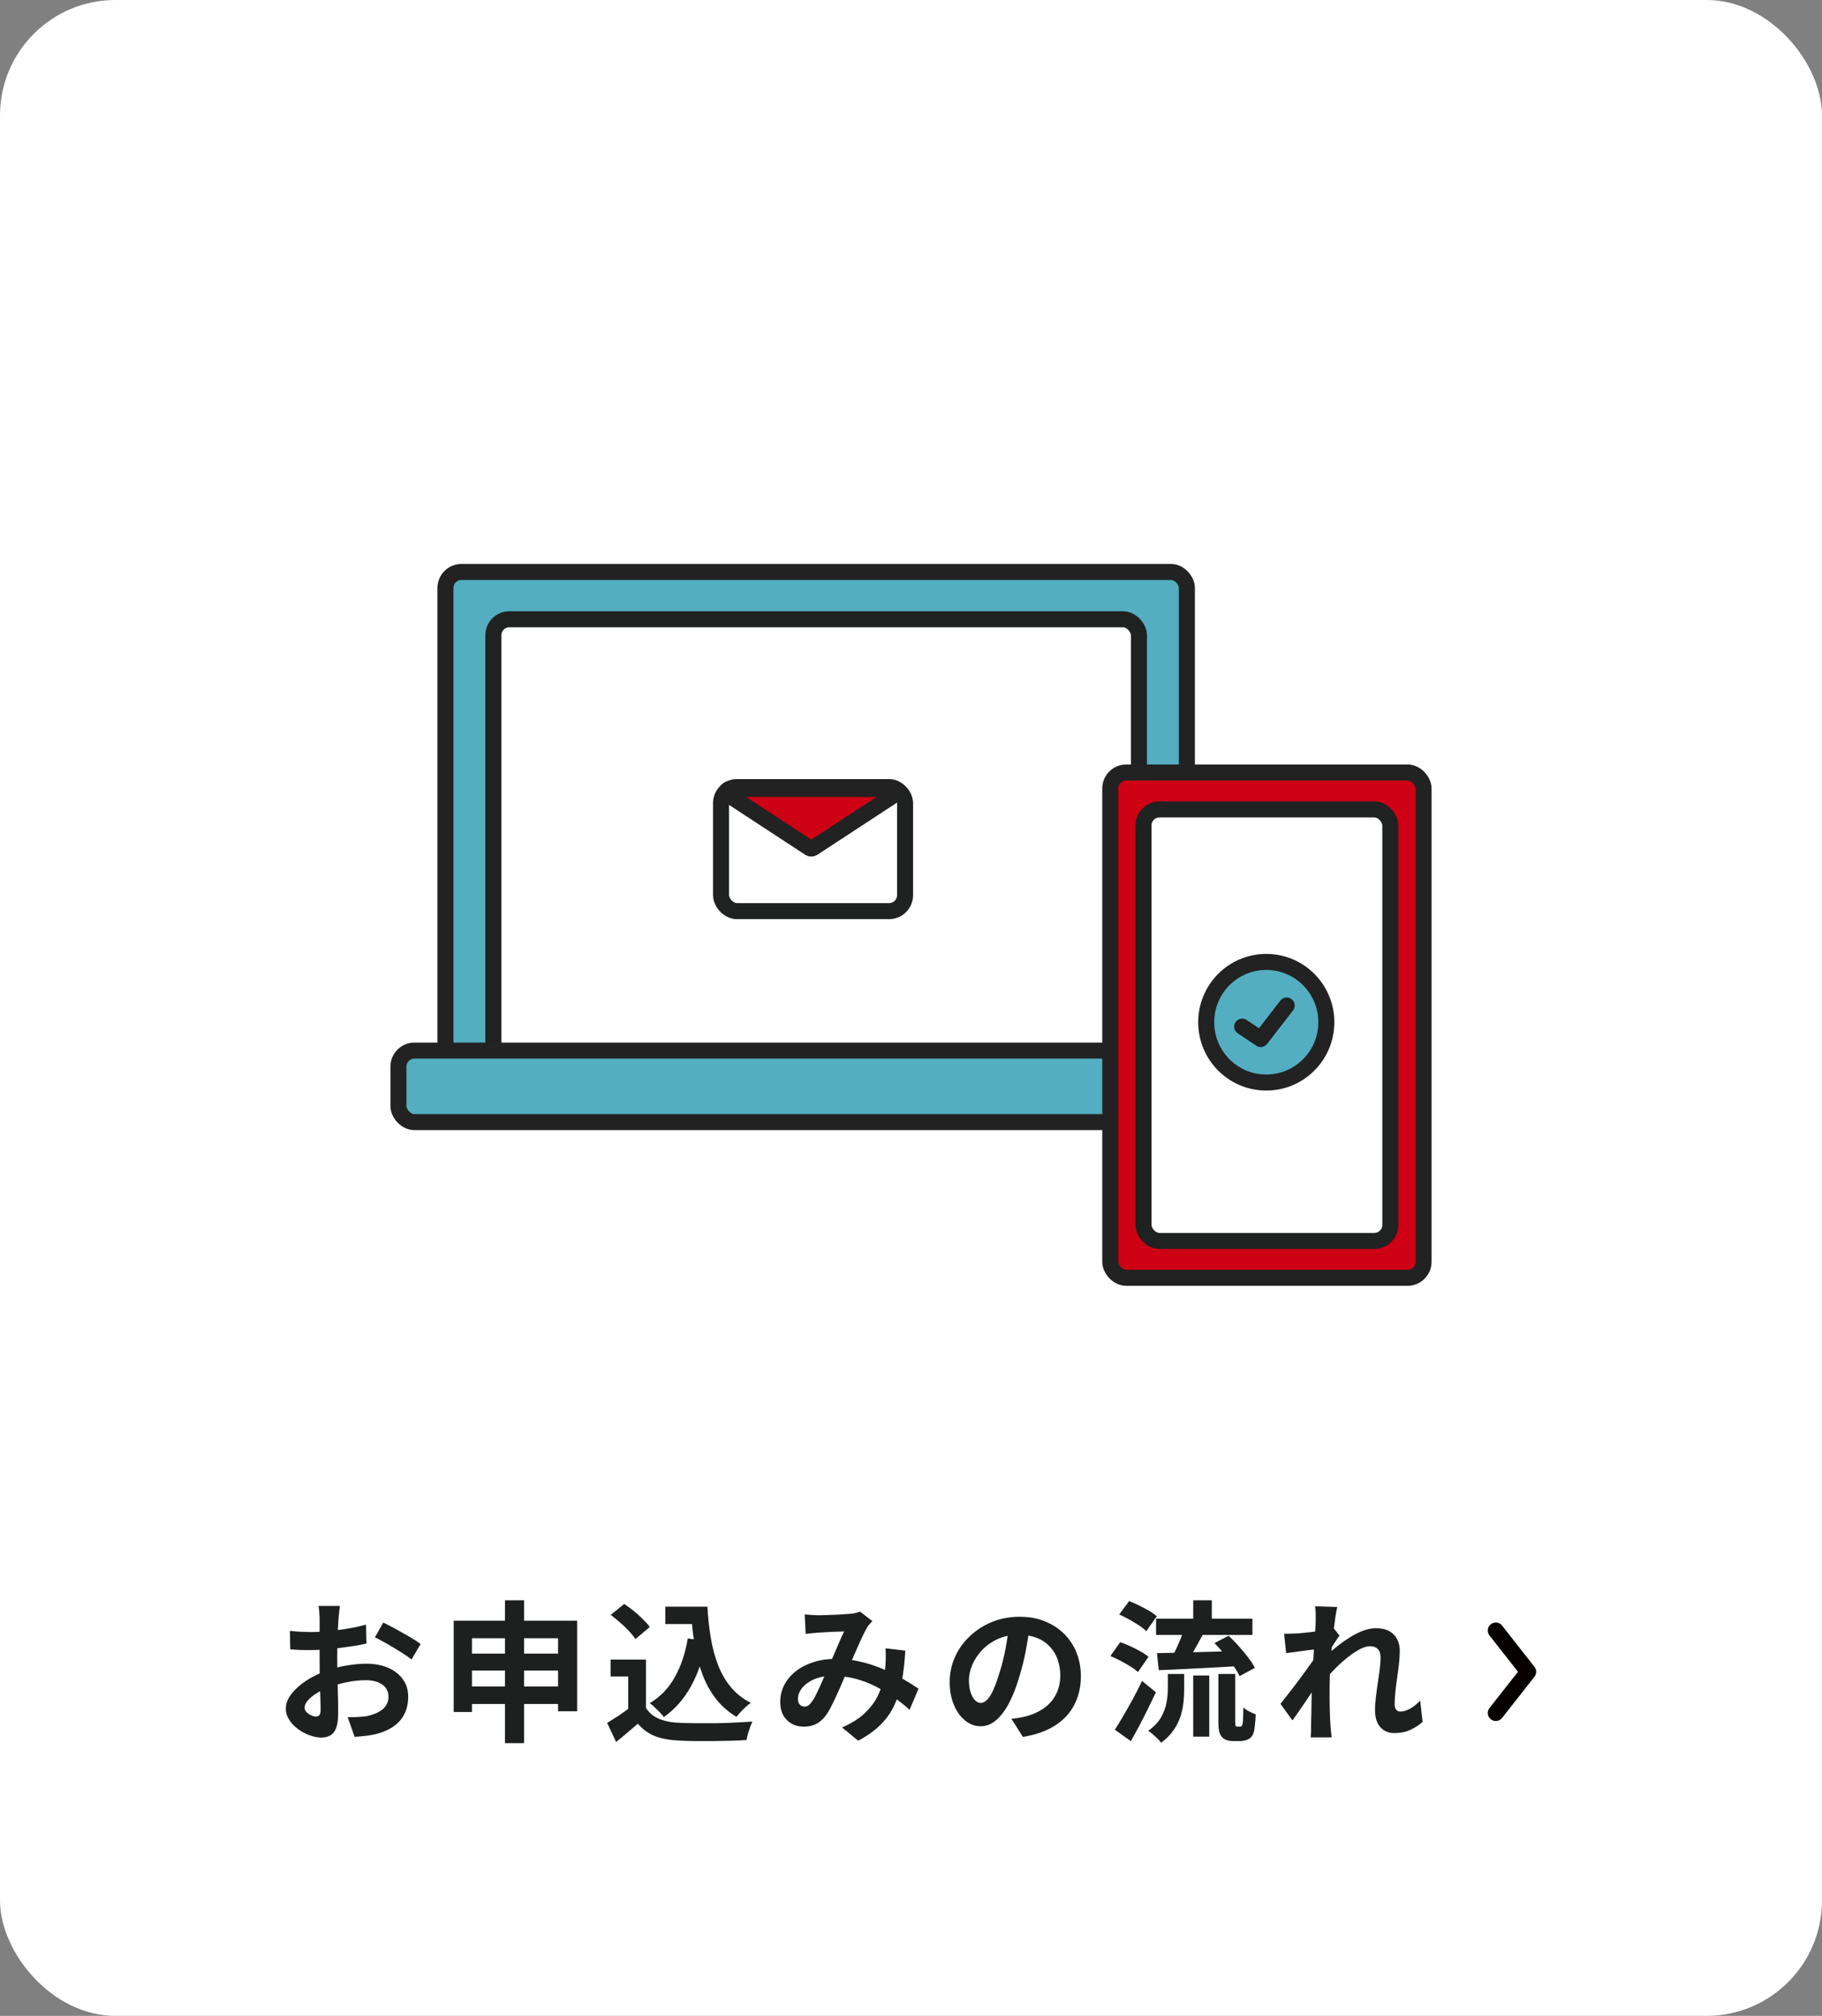
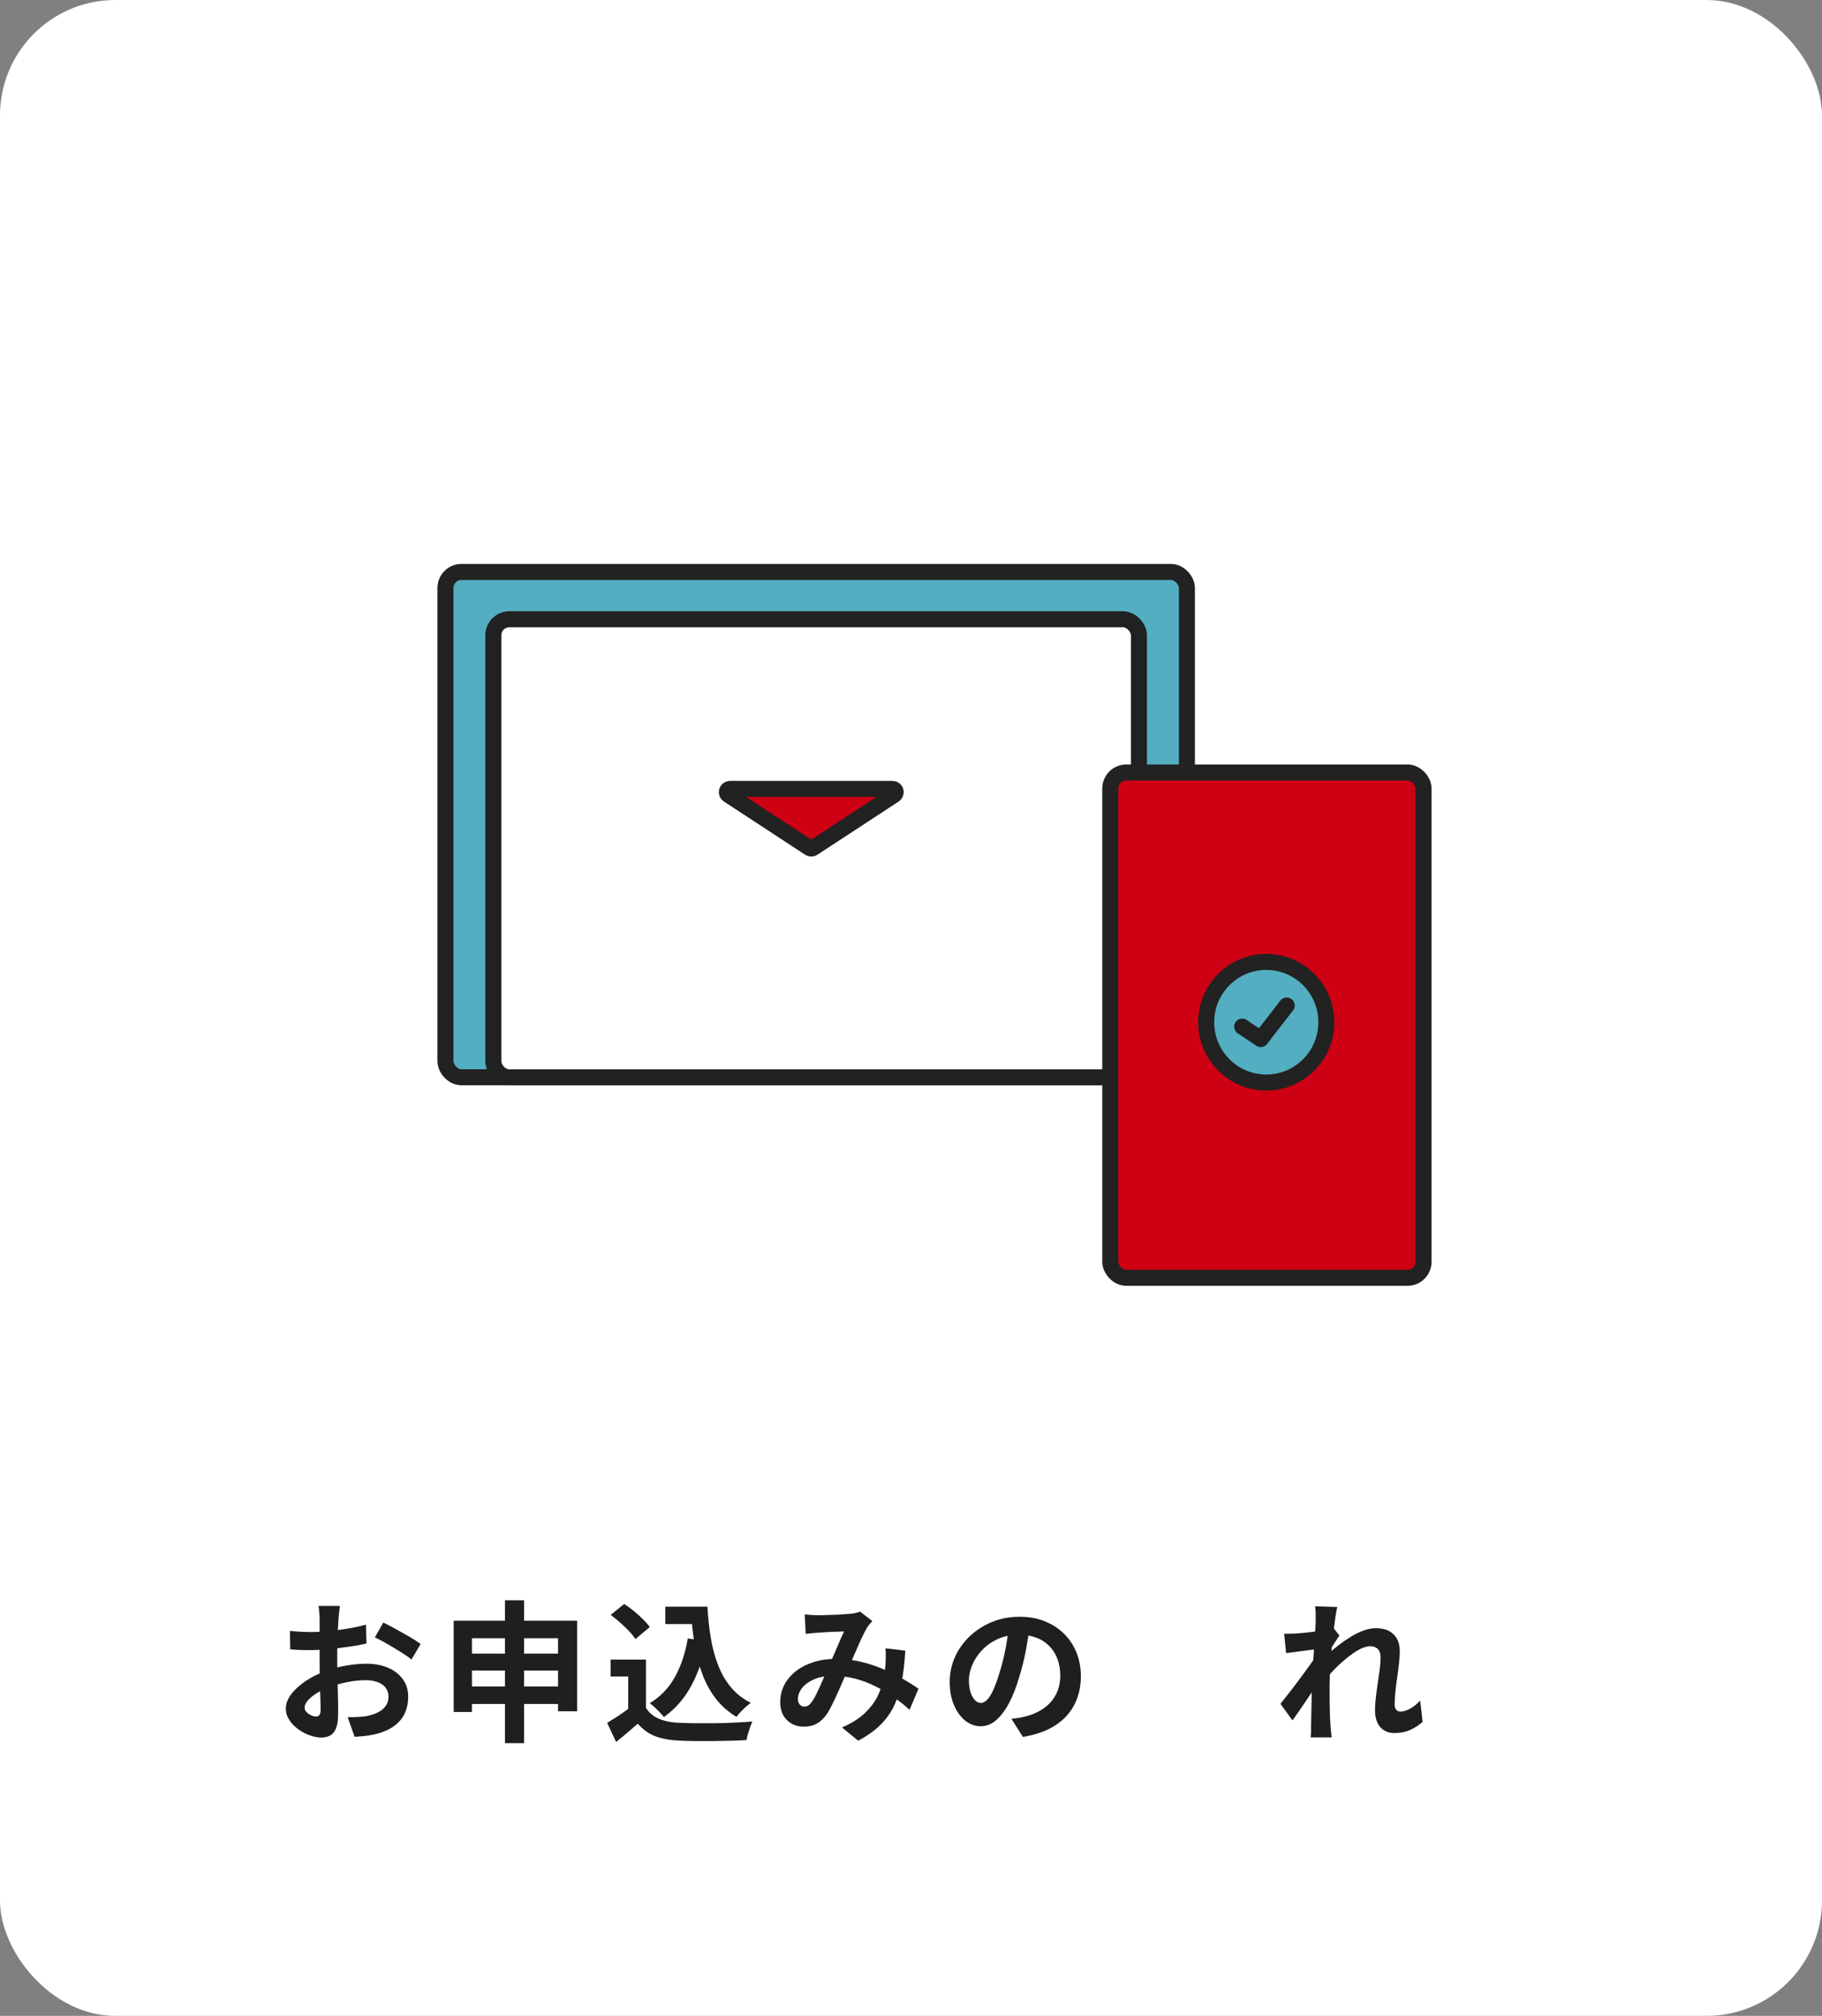
<svg xmlns="http://www.w3.org/2000/svg" id="_レイヤー_2" data-name="レイヤー 2" viewBox="0 0 227.5 251.69">
  <rect x="0" y="0" width="227.5" height="251.69" fill="#808080" stroke="none" />
  <defs>
    <style>
      .cls-1 {
        fill: #53aec1;
      }

      .cls-1, .cls-2, .cls-3, .cls-4, .cls-5 {
        stroke-width: 2px;
      }

      .cls-1, .cls-3, .cls-4, .cls-5 {
        stroke-linecap: round;
        stroke-linejoin: round;
      }

      .cls-1, .cls-4 {
        stroke: #222;
      }

      .cls-2, .cls-6 {
        fill: #fff;
      }

      .cls-2, .cls-5 {
        stroke: #202121;
      }

      .cls-3 {
        stroke: #060001;
      }

      .cls-3, .cls-5 {
        fill: none;
      }

      .cls-4 {
        fill: #cd0014;
      }

      .cls-7 {
        fill: #1e2020;
      }
    </style>
  </defs>
  <g id="_レイヤー_1-2" data-name="レイヤー 1">
    <rect class="cls-6" width="227.5" height="251.69" rx="14.41" ry="14.41" />
    <g>
      <path class="cls-7" d="M42.44,200.53c-.01.1-.03.26-.06.47s-.05.42-.07.63-.04.4-.05.56c-.03.37-.05.77-.07,1.21-.02.44-.04.89-.05,1.35-.01.46-.02.93-.03,1.4s0,.92,0,1.37c0,.52,0,1.09.02,1.72s.03,1.25.05,1.86c.02.62.03,1.18.04,1.68,0,.51,0,.9,0,1.18,0,.79-.09,1.39-.26,1.82-.17.43-.41.73-.73.9-.32.17-.68.26-1.1.26-.46,0-.94-.09-1.46-.28-.52-.18-1-.44-1.45-.77-.45-.33-.82-.71-1.1-1.15-.29-.44-.43-.91-.43-1.42,0-.61.23-1.21.69-1.81.46-.6,1.08-1.16,1.84-1.66.77-.51,1.59-.91,2.48-1.22.85-.32,1.72-.55,2.62-.69.9-.15,1.71-.22,2.43-.22.98,0,1.86.16,2.64.48s1.41.79,1.88,1.42c.47.62.7,1.37.7,2.24,0,.74-.14,1.41-.42,2.03-.28.62-.72,1.16-1.34,1.61-.61.45-1.43.8-2.44,1.05-.43.09-.86.16-1.28.2-.43.04-.83.08-1.21.1l-.87-2.45c.43,0,.85,0,1.25-.03.4-.02.76-.05,1.09-.1.52-.1.99-.25,1.41-.46.42-.2.75-.47.99-.8.24-.33.36-.72.36-1.18,0-.43-.12-.8-.35-1.1-.24-.3-.56-.54-.98-.7-.42-.16-.91-.25-1.46-.25-.8,0-1.61.08-2.42.25-.82.17-1.6.39-2.35.68-.56.22-1.06.47-1.5.75-.44.29-.79.58-1.04.88-.25.3-.38.6-.38.87,0,.15.05.29.14.43.09.13.22.25.37.35.15.1.31.18.47.24.16.06.29.09.41.09.18,0,.32-.05.44-.16.11-.11.17-.32.17-.64,0-.34,0-.83-.03-1.47s-.04-1.35-.06-2.14-.03-1.56-.03-2.34c0-.53,0-1.07,0-1.62,0-.54,0-1.06,0-1.56s0-.93,0-1.31c0-.38,0-.68,0-.89,0-.14,0-.32-.02-.53s-.03-.43-.05-.66c-.02-.22-.04-.38-.07-.49h2.62ZM36.21,203.62c.56.06,1.05.1,1.47.12.42.02.81.03,1.15.03.49,0,1.04-.02,1.63-.07.6-.04,1.2-.11,1.82-.19.62-.08,1.22-.18,1.81-.29.59-.11,1.12-.24,1.61-.38l.06,2.36c-.53.13-1.11.24-1.73.33-.62.09-1.24.18-1.87.26-.63.08-1.22.13-1.79.17-.56.04-1.05.06-1.47.06-.63,0-1.15,0-1.56-.02s-.77-.04-1.1-.08l-.04-2.3ZM47.85,202.58c.48.23,1.02.51,1.62.84s1.18.66,1.73.98.99.61,1.32.86l-1.14,1.94c-.24-.2-.55-.43-.94-.68-.39-.25-.8-.51-1.25-.78-.45-.27-.88-.52-1.3-.75s-.78-.42-1.08-.56l1.04-1.84Z" />
      <path class="cls-7" d="M56.65,202.35h15.41v11.31h-2.38v-9.12h-10.75v9.21h-2.28v-11.4ZM58.13,210.56h12.71v2.19h-12.71v-2.19ZM58.15,206.46h12.65v2.11h-12.65v-2.11ZM63.05,199.8h2.39v17.84h-2.39v-17.84Z" />
      <path class="cls-7" d="M80.66,213.24c.39.62.94,1.08,1.65,1.37.71.29,1.56.46,2.55.49.56.03,1.22.04,1.99.05.77,0,1.57,0,2.42,0s1.68-.04,2.5-.08c.82-.04,1.54-.08,2.17-.13-.08.18-.17.41-.27.68-.1.28-.19.56-.28.85-.08.29-.14.55-.18.78-.57.04-1.22.07-1.96.09-.73.02-1.49.03-2.26.04-.77,0-1.52,0-2.24,0-.72-.01-1.37-.03-1.94-.06-1.17-.05-2.16-.23-2.98-.54-.82-.31-1.55-.83-2.19-1.57-.42.35-.85.72-1.28,1.1s-.92.77-1.43,1.18l-1.12-2.38c.44-.27.91-.56,1.39-.87.48-.32.94-.65,1.39-.99h2.07ZM80.66,207.21v7.01h-2.22v-4.9h-2.2v-2.11h4.43ZM76.25,201.63l1.69-1.37c.39.25.79.55,1.2.88s.79.68,1.14,1.03c.35.35.64.67.86.96l-1.8,1.52c-.19-.3-.45-.63-.79-.99s-.71-.71-1.11-1.07c-.41-.36-.8-.68-1.18-.96ZM85.88,204.57l2.34.32c-.41,2.14-1.05,4.01-1.92,5.61-.87,1.6-2.01,2.89-3.4,3.88-.11-.15-.28-.34-.48-.55-.21-.22-.43-.43-.67-.66-.23-.22-.44-.4-.62-.52,1.33-.8,2.38-1.89,3.14-3.27.77-1.38,1.3-2.98,1.61-4.81ZM83.07,200.6h4.03v2.17h-4.03v-2.17ZM85.94,200.6h2.39c.08,1.36.21,2.65.42,3.88.2,1.23.51,2.37.91,3.41.4,1.04.94,1.97,1.6,2.76.66.8,1.49,1.45,2.49,1.96-.19.13-.4.29-.62.49-.22.2-.44.42-.65.64s-.38.43-.52.62c-1.01-.61-1.86-1.35-2.55-2.23-.68-.88-1.24-1.87-1.66-2.97-.42-1.1-.75-2.29-.97-3.55-.22-1.27-.38-2.59-.47-3.97h-.38v-1.03Z" />
      <path class="cls-7" d="M100.52,201.57c.27.03.55.05.85.07.3.02.55.03.75.03.28,0,.6,0,.96-.02.36-.01.73-.02,1.11-.04.38-.01.74-.03,1.08-.06.34-.03.62-.04.84-.06.23-.01.46-.04.69-.1.23-.05.43-.11.6-.17l1.52,1.18c-.13.15-.25.29-.36.41-.11.12-.21.25-.29.39-.21.35-.46.84-.74,1.45s-.57,1.28-.88,1.99c-.31.71-.61,1.4-.9,2.07-.19.43-.39.89-.59,1.37-.2.48-.41.96-.63,1.43-.22.47-.42.92-.63,1.33-.2.41-.4.77-.59,1.07-.38.57-.8.99-1.27,1.26s-1.03.41-1.69.41c-.84,0-1.53-.27-2.09-.82-.56-.54-.84-1.3-.84-2.26,0-.76.17-1.47.51-2.13.34-.66.83-1.23,1.45-1.72.63-.49,1.36-.86,2.21-1.13.85-.27,1.78-.4,2.79-.4,1.1,0,2.17.13,3.19.38,1.03.25,1.99.58,2.88.97s1.7.8,2.41,1.22c.72.42,1.33.81,1.83,1.15l-1.12,2.64c-.57-.53-1.21-1.04-1.92-1.54-.71-.49-1.47-.95-2.27-1.36-.8-.41-1.66-.74-2.56-.98-.91-.24-1.85-.36-2.82-.36-.92,0-1.71.15-2.37.44s-1.15.66-1.49,1.09c-.34.44-.51.89-.51,1.36,0,.3.08.54.24.7.16.17.34.25.56.25.2,0,.37-.05.51-.15.14-.1.3-.27.47-.51.17-.23.33-.5.48-.82s.32-.67.49-1.04c.17-.38.34-.77.51-1.16.17-.39.34-.77.5-1.14.23-.51.46-1.04.7-1.59.24-.55.47-1.09.69-1.61.22-.52.43-.98.62-1.37-.19.01-.42.02-.7.03-.28,0-.57.02-.88.03-.31.01-.61.03-.91.05-.3.02-.55.04-.77.05-.19.01-.43.03-.73.06-.3.03-.57.06-.81.09l-.12-2.45ZM113.04,206.08c-.08,1.34-.21,2.57-.41,3.7-.2,1.12-.51,2.14-.93,3.06-.42.92-1,1.75-1.74,2.49s-1.67,1.41-2.81,2l-2.01-1.65c1.17-.51,2.1-1.09,2.8-1.75.7-.66,1.23-1.35,1.6-2.07.36-.72.61-1.43.75-2.12.14-.69.23-1.31.27-1.87.03-.37.04-.73.04-1.09s-.01-.69-.04-.98l2.49.29Z" />
      <path class="cls-7" d="M128.59,202.94c-.12.96-.29,1.99-.49,3.08-.2,1.09-.48,2.19-.82,3.31-.37,1.28-.8,2.38-1.29,3.31s-1.04,1.64-1.62,2.14-1.23.75-1.93.75-1.34-.24-1.93-.71c-.59-.48-1.06-1.13-1.41-1.97-.35-.84-.52-1.79-.52-2.85s.22-2.14.66-3.12,1.06-1.84,1.85-2.59c.79-.75,1.72-1.35,2.77-1.78,1.06-.43,2.2-.65,3.43-.65s2.24.19,3.18.57,1.75.91,2.42,1.58c.67.67,1.18,1.46,1.54,2.36.35.9.53,1.87.53,2.91,0,1.33-.27,2.52-.82,3.57-.54,1.05-1.35,1.92-2.42,2.6-1.07.68-2.4,1.15-4,1.41l-1.43-2.26c.37-.04.69-.08.97-.13.28-.05.54-.11.8-.17.61-.15,1.17-.37,1.7-.66.53-.28.99-.64,1.38-1.06s.7-.92.92-1.49c.22-.57.33-1.2.33-1.88,0-.75-.12-1.43-.34-2.05-.23-.62-.56-1.16-1.01-1.62-.44-.46-.98-.82-1.62-1.06s-1.36-.37-2.18-.37c-1.01,0-1.91.18-2.68.54-.77.36-1.43.83-1.96,1.4-.53.57-.93,1.18-1.21,1.84-.27.66-.41,1.29-.41,1.88,0,.63.08,1.16.23,1.59.15.42.34.74.56.95.22.21.46.31.71.31s.53-.14.79-.41.52-.69.77-1.25c.25-.56.51-1.26.76-2.11.29-.91.54-1.89.74-2.93.2-1.04.35-2.05.44-3.04l2.58.08Z" />
-       <path class="cls-7" d="M138.65,206.76l1.22-1.73c.4.14.83.31,1.27.51.44.2.87.42,1.27.65.41.23.73.45.99.67l-1.31,1.9c-.23-.21-.54-.45-.93-.69s-.81-.48-1.24-.71c-.44-.23-.86-.42-1.26-.59ZM139.2,215.97c.32-.49.67-1.07,1.06-1.74s.79-1.37,1.2-2.12c.4-.75.79-1.5,1.14-2.24l1.73,1.42c-.32.67-.65,1.36-1,2.07-.35.71-.7,1.4-1.06,2.08s-.72,1.33-1.07,1.95l-2-1.43ZM139.75,201.57l1.24-1.67c.39.15.81.34,1.24.55.44.21.86.44,1.25.67.4.23.72.46.96.68l-1.31,1.86c-.23-.23-.53-.47-.91-.72-.38-.25-.79-.5-1.22-.74-.44-.24-.85-.45-1.25-.63ZM145.83,209h2.03v1.88c0,.53-.03,1.09-.09,1.67-.06.58-.18,1.17-.38,1.77-.2.59-.48,1.17-.87,1.72-.38.55-.89,1.07-1.54,1.55-.1-.15-.25-.32-.44-.51-.19-.19-.39-.37-.6-.55-.21-.18-.4-.32-.58-.42.73-.53,1.27-1.1,1.62-1.71.34-.61.57-1.22.68-1.84.11-.62.16-1.2.16-1.75v-1.8ZM144.35,202.1h12.03v2.03h-12.03v-2.03ZM144.46,206.4c.84-.01,1.8-.03,2.89-.07,1.09-.03,2.24-.06,3.46-.09,1.22-.03,2.43-.07,3.63-.12l-.06,1.92c-1.14.06-2.29.13-3.45.19-1.16.06-2.27.12-3.33.17-1.06.05-2.03.1-2.91.13l-.23-2.13ZM147.9,203.22l2.39.68c-.24.44-.49.89-.74,1.35s-.5.89-.74,1.3c-.24.41-.47.78-.69,1.09l-1.84-.65c.2-.34.4-.73.61-1.18s.4-.89.58-1.35.33-.87.43-1.25ZM148.99,199.8h2.32v3.27h-2.32v-3.27ZM148.99,209.19h2v7.64h-2v-7.64ZM151.65,205.14l1.75-.91c.42.38.84.81,1.26,1.28.42.47.82.95,1.18,1.42s.64.91.85,1.31l-1.92,1.03c-.16-.38-.42-.81-.76-1.29s-.72-.97-1.13-1.46c-.41-.49-.82-.95-1.23-1.37ZM152.12,209h2.11v5.93c0,.32.02.5.06.55.03.03.05.05.09.07.03.02.07.03.11.03h.3c.05,0,.1,0,.15-.02s.08-.03.1-.06c.06-.04.11-.2.15-.49.01-.15.02-.39.03-.7s.02-.69.03-1.12c.18.17.41.33.71.48.3.16.57.28.83.37-.01.42-.04.84-.09,1.27s-.09.75-.14.95c-.13.41-.34.7-.65.87-.13.08-.29.14-.48.18s-.38.07-.56.07h-.99c-.21,0-.44-.04-.68-.11-.24-.08-.44-.2-.59-.36-.16-.17-.28-.38-.36-.66-.08-.27-.12-.73-.12-1.38v-5.87Z" />
      <path class="cls-7" d="M164.51,205.9c-.2.03-.46.06-.78.09s-.65.08-1.02.13-.73.1-1.09.15-.71.09-1.03.13l-.25-2.43c.28.01.54.02.79,0,.25,0,.54-.02.87-.03.3-.03.67-.06,1.09-.1.42-.04.86-.1,1.29-.16s.85-.13,1.22-.21c.38-.08.68-.15.89-.23l.76.97c-.12.15-.24.34-.39.57-.14.23-.29.46-.45.69-.15.23-.29.44-.4.62l-1.12,3.57c-.2.29-.45.66-.75,1.1s-.61.91-.94,1.41c-.33.49-.65.97-.97,1.43s-.6.85-.85,1.2l-1.5-2.07c.24-.3.52-.66.83-1.05.31-.4.64-.82.98-1.27.34-.45.68-.9,1.01-1.35.33-.45.64-.87.92-1.27.29-.4.52-.74.71-1.04l.04-.49.13-.36ZM164.28,202.26v-.85c0-.29-.03-.57-.08-.86l2.78.09c-.08.29-.16.71-.24,1.26s-.16,1.18-.25,1.89c-.08.71-.16,1.45-.23,2.23-.07.78-.13,1.55-.17,2.33-.04.77-.07,1.5-.07,2.17,0,.52,0,1.04,0,1.58s.02,1.08.03,1.63c.01.56.04,1.13.08,1.73.01.17.03.4.06.69s.05.55.08.77h-2.62c.03-.23.04-.48.05-.76,0-.28,0-.49,0-.65.01-.62.03-1.2.04-1.73.01-.53.02-1.1.03-1.69,0-.59.02-1.29.05-2.07.01-.29.03-.66.06-1.11.03-.45.05-.94.09-1.48.03-.54.07-1.09.1-1.64.04-.56.07-1.08.11-1.57.03-.49.06-.91.08-1.25.02-.35.03-.59.03-.71ZM177.64,214.97c-.44.41-.96.74-1.54,1.01-.58.27-1.26.4-2.03.4-.71,0-1.28-.25-1.72-.74s-.66-1.2-.66-2.13c0-.51.04-1.05.11-1.64.07-.59.15-1.18.24-1.78.09-.6.17-1.16.24-1.7.07-.54.1-1.02.1-1.45,0-.47-.11-.82-.34-1.05-.23-.23-.54-.35-.95-.35-.44,0-.94.16-1.48.47s-1.1.71-1.67,1.19-1.11.99-1.62,1.54c-.51.54-.96,1.06-1.34,1.56l-.02-2.93c.23-.25.53-.55.9-.89.37-.34.8-.7,1.27-1.06.47-.37.97-.71,1.5-1.04s1.06-.59,1.6-.79c.54-.2,1.06-.3,1.57-.3.68,0,1.24.12,1.68.37.44.25.76.58.98,1.01.21.42.32.9.32,1.43,0,.49-.03,1.03-.1,1.61-.06.58-.14,1.16-.23,1.76-.09.6-.16,1.18-.22,1.77s-.09,1.11-.09,1.6c0,.25.06.46.19.62.13.16.3.24.53.24.35,0,.75-.12,1.18-.35.43-.23.86-.57,1.29-1.02l.3,2.68Z" />
    </g>
-     <polyline class="cls-3" points="186.77 213.87 190.81 208.73 186.77 203.58" />
    <rect class="cls-1" x="55.62" y="71.41" width="92.58" height="63.09" rx="2" ry="2" />
    <rect class="cls-2" x="61.6" y="77.32" width="80.61" height="57.19" rx="2" ry="2" />
-     <rect class="cls-1" x="49.75" y="131.17" width="104.32" height="8.93" rx="2" ry="2" />
-     <rect class="cls-2" x="90.03" y="98.27" width="22.98" height="15.49" rx="2" ry="2" />
    <path class="cls-4" d="M101.52,105.88l10.14-6.64c.33-.22.18-.74-.22-.74h-20.28c-.4,0-.56.52-.22.74l10.14,6.64c.13.09.31.09.44,0Z" />
    <rect class="cls-4" x="138.63" y="96.45" width="39.12" height="63.09" rx="2" ry="2" />
-     <rect class="cls-2" x="142.78" y="101.06" width="30.82" height="53.88" rx="2" ry="2" />
    <ellipse class="cls-1" cx="158.11" cy="127.63" rx="7.5" ry="7.53" />
    <polyline class="cls-5" points="155.1 128.18 157.42 129.73 160.66 125.54" />
  </g>
</svg>